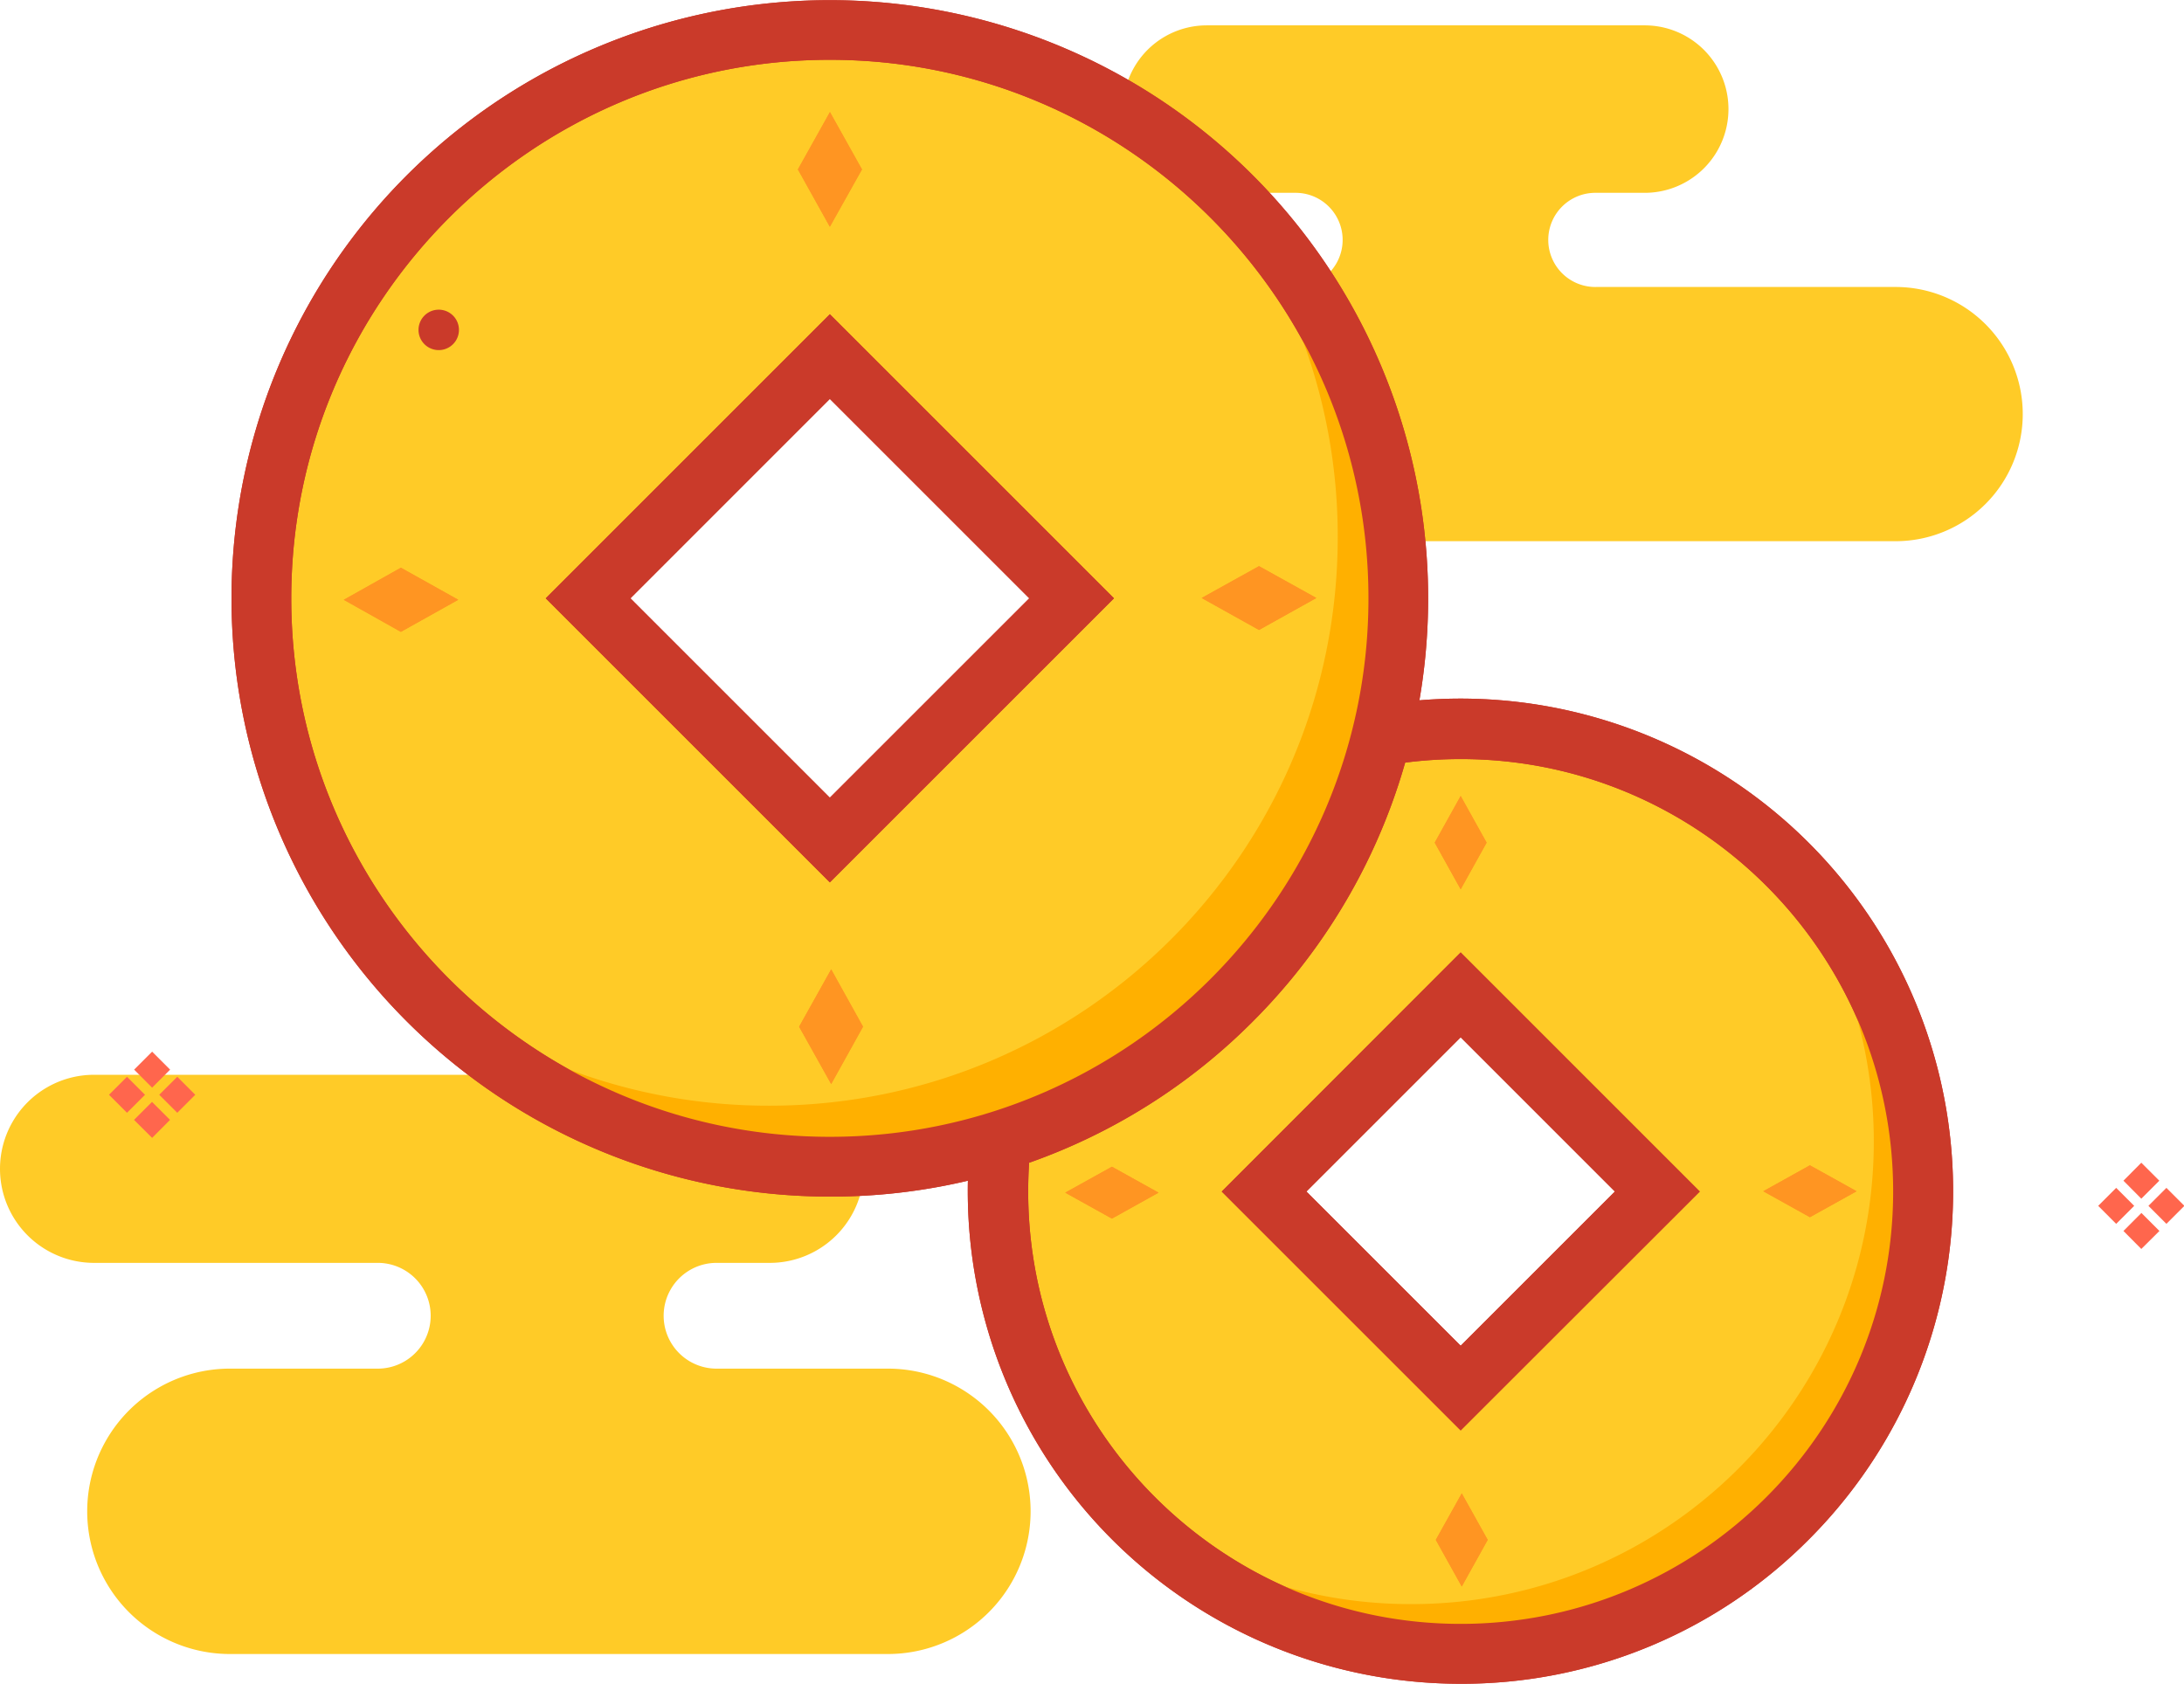
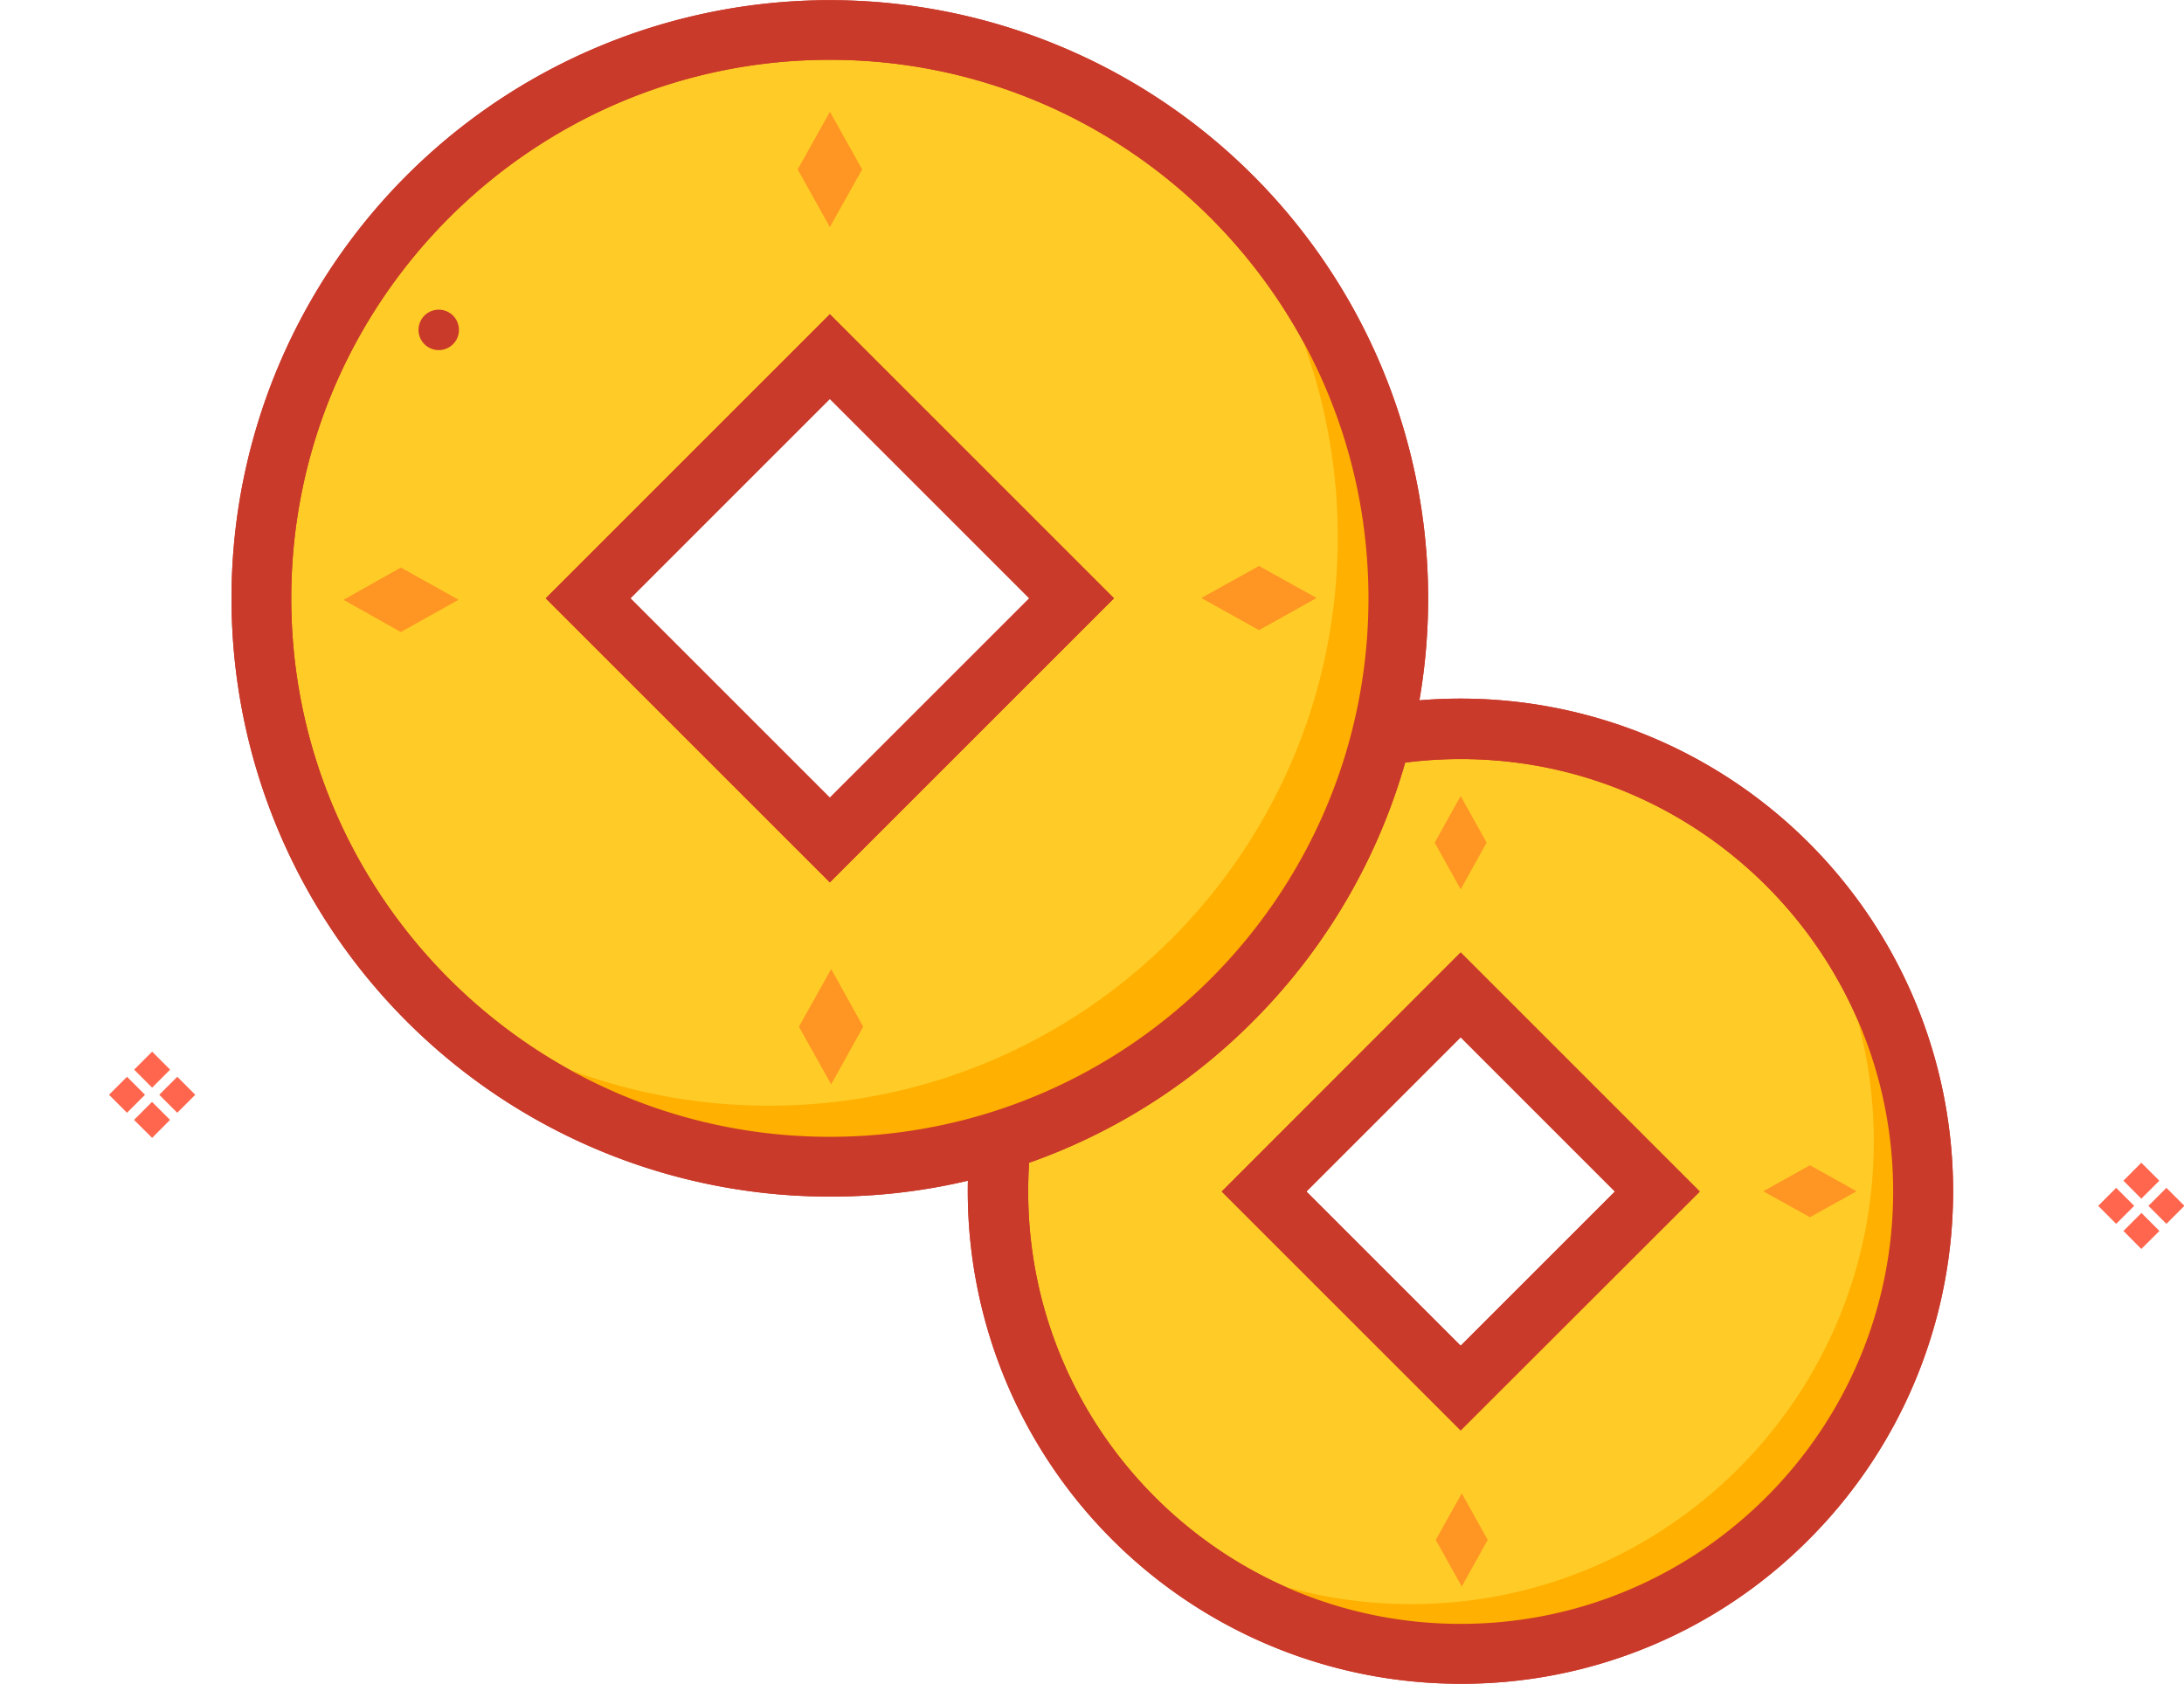
<svg xmlns="http://www.w3.org/2000/svg" class="icon" width="200px" height="154.22px" viewBox="0 0 1328 1024" version="1.1">
-   <path d="M1152.37 174.523H970.681a28.638 28.638 0 1 1 0-57.263h29.401a50.925 50.925 0 0 0 0-101.85H733.779a50.925 50.925 0 0 0 0 101.85h54.594a28.638 28.638 0 0 1 0 57.263H713.346a77.302 77.302 0 1 0 0 154.603h439.024a77.302 77.302 0 1 0 0-154.603zM539.888 832.342h-104.835a32.162 32.162 0 0 1 0-64.311h33.017a57.197 57.197 0 0 0 0-114.394H57.197a57.197 57.197 0 0 0 0 114.394h173.169a32.162 32.162 0 0 1 0 64.311h-90.555a86.782 86.782 0 1 0 0 173.564h400.077a86.782 86.782 0 1 0 0-173.564z m0 0" fill="#ffcb27" />
  <path d="M497.47 43.417l13.307 13.293-13.307 13.32-13.293-13.32z m0 63.758l-13.293-13.32 13.293-13.307 13.32 13.307z m5.26-31.886l13.307-13.307 13.307 13.307-13.307 13.307z m-37.145 0l13.32-13.307 13.307 13.307-13.307 13.307z m0 0" fill="#ffb000" />
  <path d="M92.501 639.569l10.94 10.94-10.94 10.953-10.94-10.953z m0 52.437l-11.006-10.94 10.94-10.94 10.953 10.94z m4.326-26.219l10.966-10.94 10.94 10.953-10.94 10.94z m-30.545 0l10.94-10.94 10.953 10.953-10.953 10.94z m0 0M932.865 956.125l10.94 10.94-10.94 10.94-10.953-10.94z m0 52.45l-10.953-10.94 10.953-10.94 10.927 10.94z m4.3-26.219l10.953-10.94 10.94 10.953-10.94 10.94z m-30.531 0l10.94-10.94 10.94 10.94-10.94 10.953z m0 0M1302.042 707.114l10.953 10.94-10.953 10.94-10.861-10.94z m0 52.45l-10.861-10.94 10.927-10.953 10.953 10.953z m4.326-26.219l10.94-10.94 10.94 10.94-10.94 10.953z m-30.545 0l10.94-10.94 10.953 10.953-10.953 10.94z m0 0" fill="#ff664d" />
  <path d="M888.172 443.402c-155.313 0-281.239 125.912-281.239 281.239S732.859 1005.88 888.172 1005.88s281.226-125.926 281.226-281.239-125.912-281.239-281.226-281.239z m0 400.774l-119.548-119.535 119.548-119.535 119.535 119.535z m0 0" fill="#ffcb27" />
  <path d="M888.172 1023.999a299.568 299.568 0 1 1 211.695-87.742 297.162 297.162 0 0 1-211.695 87.742z m0-562.372c-144.952 0-262.975 117.944-262.975 262.975s117.944 262.975 262.975 262.975 262.975-117.944 262.975-262.975-117.944-262.975-262.975-262.975z m0 408.295l-145.294-145.281 145.294-145.412 145.399 145.412z m-93.79-145.281l93.79 93.777 93.777-93.777-93.777-93.79z m0 0" fill="#ca3a2a" />
  <path d="M1072.32 511.999a280.161 280.161 0 0 1 67.059 182.334c0 155.313-125.912 281.226-281.226 281.226a280.068 280.068 0 0 1-184.083-68.597A280.621 280.621 0 0 0 888.185 1005.88c155.326 0 281.239-125.926 281.239-281.239a281.278 281.278 0 0 0-97.196-212.642z m0 0" fill="#ffb000" />
-   <path d="M888.172 540.835l-15.779-28.375 15.779-28.375 15.779 28.375z m-15.121 395.646l15.779-28.257 15.779 28.257-15.779 28.375z m227.473-196.232l-28.362-15.779 28.362-15.779 28.388 15.779z m-452.804-14.924l28.388-15.779 28.362 15.779-28.362 15.779z m0 0" fill="#ff9522" />
-   <path d="M888.172 540.835l-15.779-28.375 15.779-28.375 15.779 28.375z m-15.121 395.646l15.779-28.257 15.779 28.257-15.779 28.375z m227.473-196.232l-28.362-15.779 28.362-15.779 28.388 15.779z m0 0M647.721 725.325l28.388-15.779 28.362 15.779-28.362 15.779z m0 0" fill="#ff9522" />
+   <path d="M888.172 540.835l-15.779-28.375 15.779-28.375 15.779 28.375z m-15.121 395.646l15.779-28.257 15.779 28.257-15.779 28.375z m227.473-196.232l-28.362-15.779 28.362-15.779 28.388 15.779z m0 0M647.721 725.325z m0 0" fill="#ff9522" />
  <path d="M888.172 1023.999a299.568 299.568 0 1 1 211.695-87.742 297.162 297.162 0 0 1-211.695 87.742z m0-562.372c-144.952 0-262.975 117.944-262.975 262.975s117.944 262.975 262.975 262.975 262.975-117.944 262.975-262.975-117.944-262.975-262.975-262.975z m0 408.295l-145.294-145.281 145.294-145.412 145.399 145.412z m-93.79-145.281l93.79 93.777 93.777-93.777-93.777-93.79z m0 0" fill="#ca3a2a" />
  <path d="M504.597 18.119c-190.867 0-345.733 154.748-345.733 345.812s154.748 345.668 345.733 345.668 345.733-154.866 345.733-345.733S695.543 18.119 504.597 18.119z m0 492.736L357.62 363.865l147.003-147.003 147.003 147.003z m0 0" fill="#ffcb27" />
  <path d="M504.597 727.718a363.813 363.813 0 1 1 257.19-106.505 361.525 361.525 0 0 1-257.19 106.505z m0-691.362c-180.611 0-327.496 146.885-327.496 327.509S323.985 691.362 504.597 691.362s327.509-146.885 327.509-327.496S685.103 36.356 504.597 36.356z m0 500.258L331.848 363.865l172.748-172.761 172.761 172.761z m-121.245-172.748l121.245 121.245 121.258-121.245-121.258-121.258z m0 0" fill="#ca3a2a" />
  <path d="M730.913 102.56a344.024 344.024 0 0 1 82.508 224.147c0 190.88-154.761 345.733-345.733 345.733a344.497 344.497 0 0 1-226.316-84.323 344.813 344.813 0 0 0 263.225 121.587c190.88 0 345.733-154.735 345.733-345.733A344.774 344.774 0 0 0 730.913 102.56z m0 0" fill="#ffb000" />
  <path d="M504.597 137.891l-19.434-34.87 19.486-34.87 19.486 34.87z m-18.684 486.504l19.486-34.87 19.368 34.87-19.368 34.87z m279.635-241.28l-34.87-19.447 34.87-19.368 34.87 19.368z m-556.508-18.343l34.713-19.513 34.884 19.486-34.884 19.513z m0 0" fill="#ff9522" />
  <path d="M504.597 137.891l-19.434-34.87 19.486-34.87 19.486 34.87z m-18.684 486.504l19.486-34.87 19.368 34.87-19.368 34.87z m279.635-241.28l-34.87-19.447 34.87-19.368 34.87 19.368z m-556.508-18.343l34.713-19.513 34.884 19.486-34.884 19.513z m0 0" fill="#ff9522" />
  <path d="M254.481 200.624a12.294 12.294 0 1 0 6.14-10.65 12.32 12.32 0 0 0-6.14 10.65z m0 0" fill="#ca3a2a" />
  <path d="M504.597 727.718a363.813 363.813 0 1 1 257.19-106.505 361.525 361.525 0 0 1-257.19 106.505z m0-691.362c-180.611 0-327.496 146.885-327.496 327.509S323.985 691.362 504.597 691.362s327.509-146.885 327.509-327.496S685.103 36.356 504.597 36.356z m0 500.258L331.848 363.865l172.748-172.761 172.761 172.761z m-121.245-172.748l121.245 121.245 121.258-121.245-121.258-121.258z m0 0" fill="#ca3a2a" />
</svg>